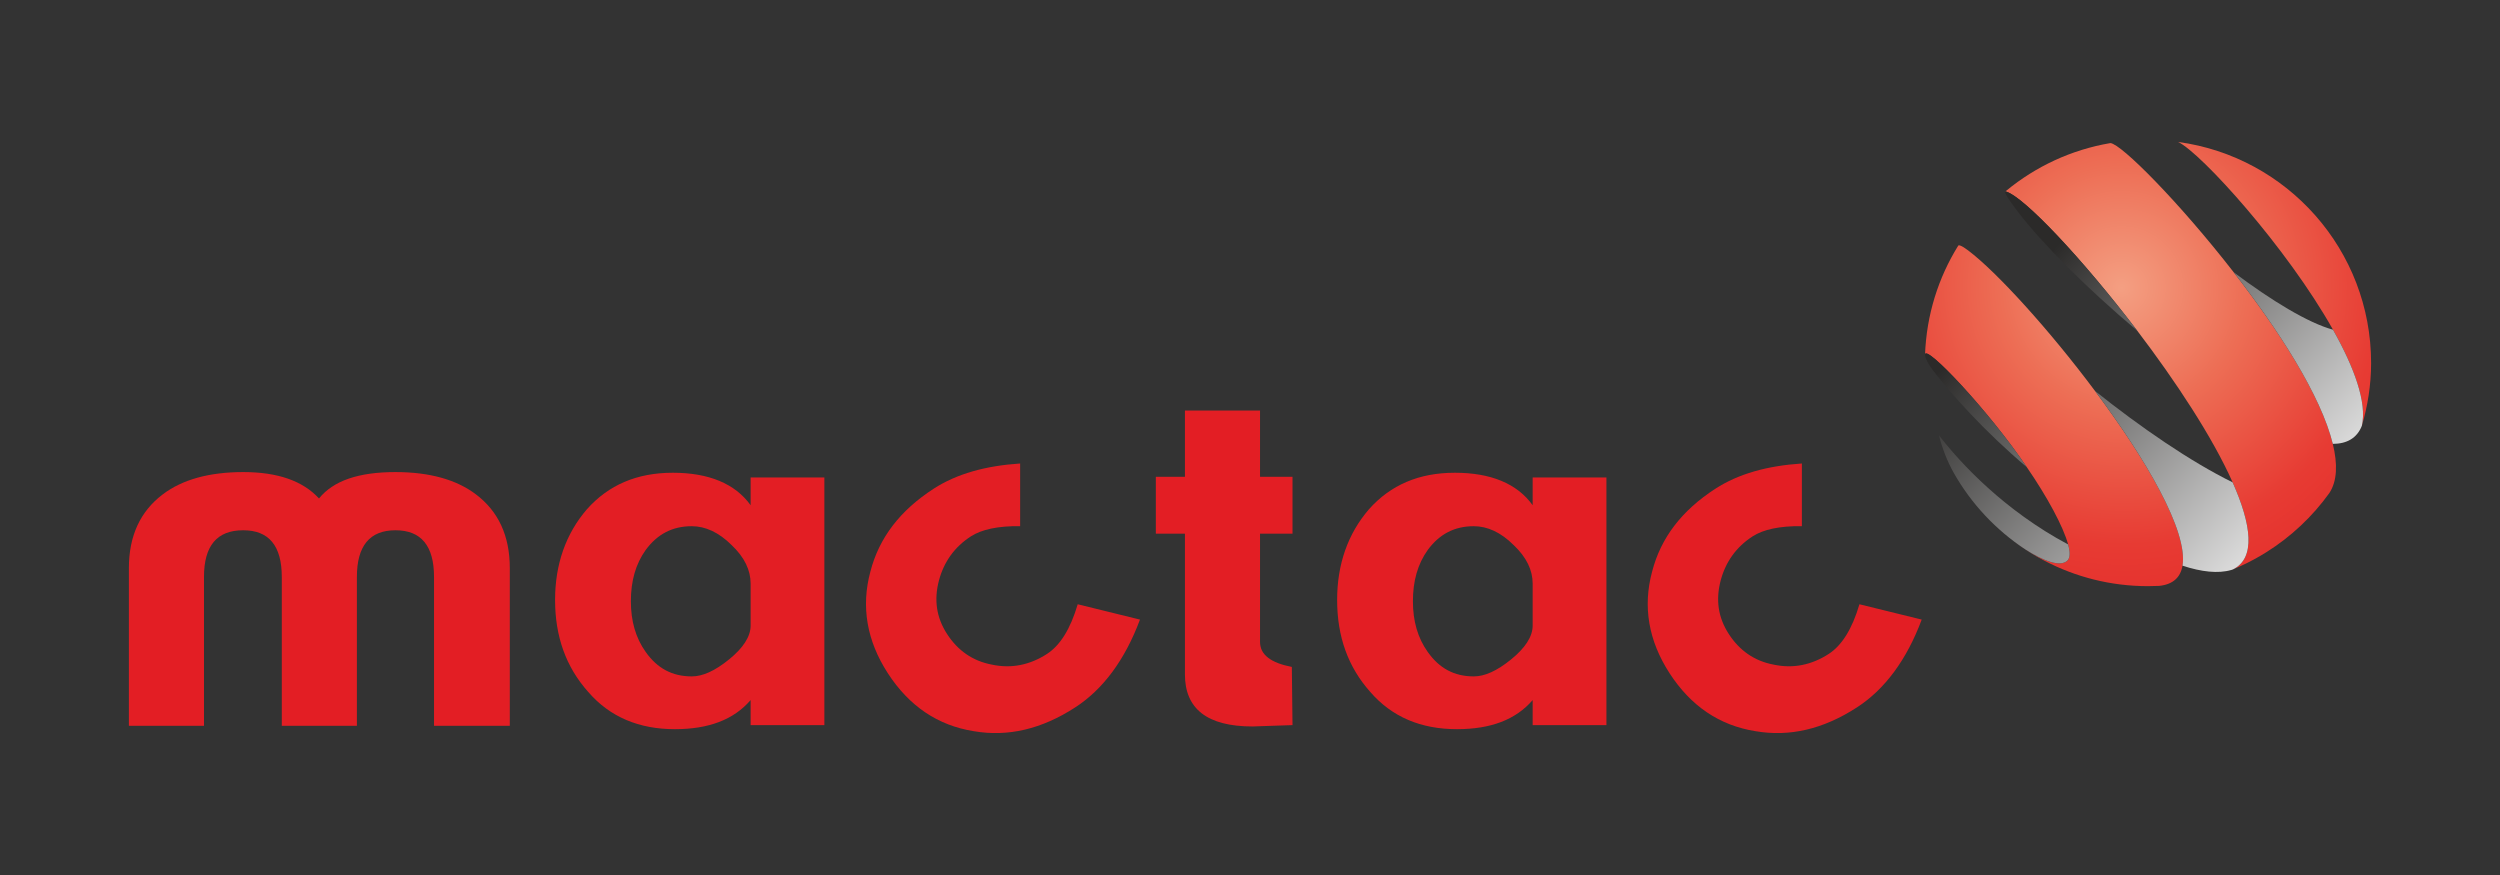
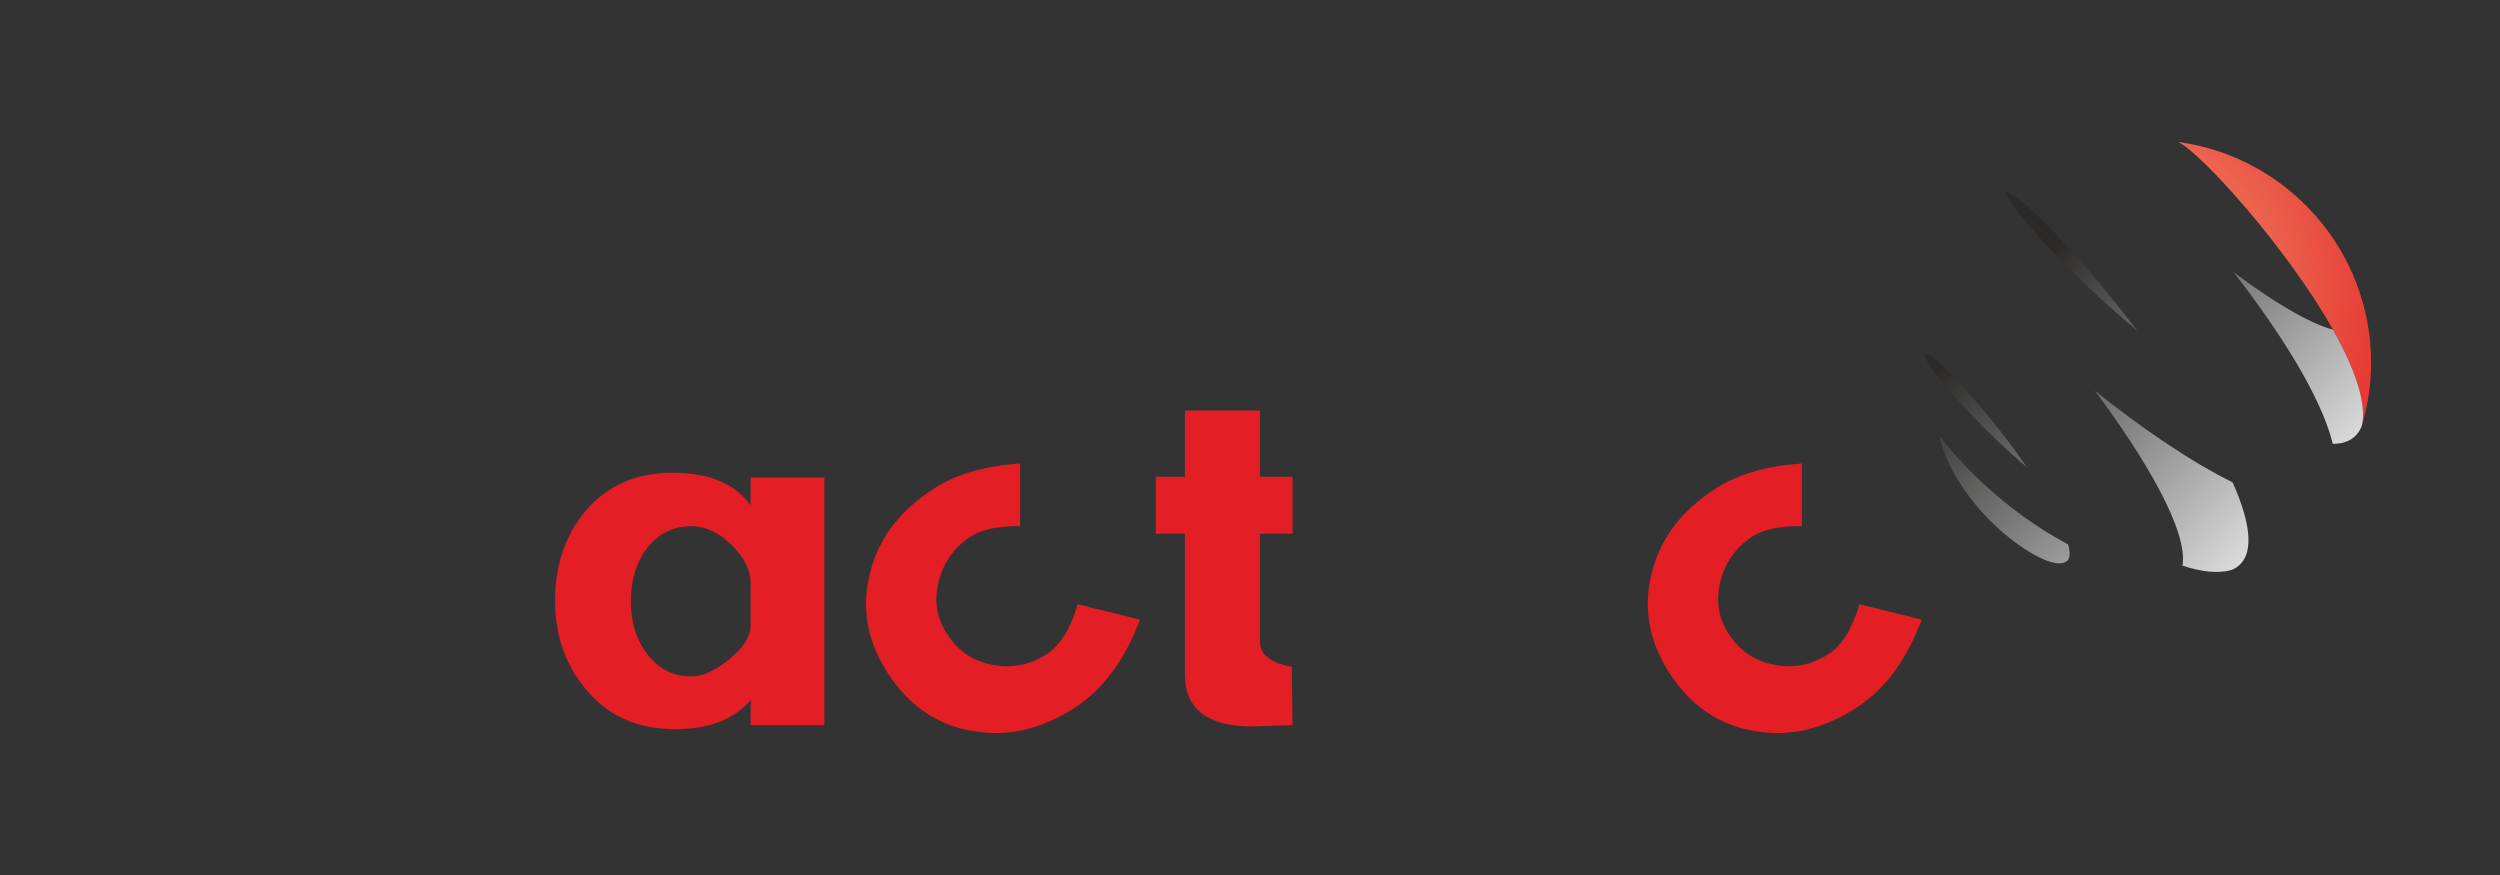
<svg xmlns="http://www.w3.org/2000/svg" xmlns:xlink="http://www.w3.org/1999/xlink" xml:space="preserve" width="1000px" height="350px" version="1.1" style="shape-rendering:geometricPrecision; text-rendering:geometricPrecision; image-rendering:optimizeQuality; fill-rule:evenodd; clip-rule:evenodd" viewBox="0 0 50662.28 17731.75">
  <rect x="0" y="0" width="50662.28" height="17731.75" fill="#333333" stroke="none" />
  <defs>
    <style type="text/css"> .fil10 {fill:none} .fil9 {fill:#E31E24;fill-rule:nonzero} .fil8 {fill:black;fill-rule:nonzero} .fil5 {fill:url(#id0);fill-rule:nonzero} .fil4 {fill:url(#id1);fill-rule:nonzero} .fil7 {fill:url(#id2);fill-rule:nonzero} .fil6 {fill:url(#id3);fill-rule:nonzero} .fil3 {fill:url(#id4);fill-rule:nonzero} .fil1 {fill:url(#id5);fill-rule:nonzero} .fil2 {fill:url(#id6);fill-rule:nonzero} .fil0 {fill:url(#id7);fill-rule:nonzero} </style>
    <linearGradient id="id0" gradientUnits="userSpaceOnUse" x1="49087.78" y1="9617.04" x2="42723.07" y2="3634.27">
      <stop offset="0" style="stop-opacity:1; stop-color:#FEFEFE" />
      <stop offset="1" style="stop-opacity:1; stop-color:#2B2A29" />
    </linearGradient>
    <linearGradient id="id1" gradientUnits="userSpaceOnUse" xlink:href="#id0" x1="45292.84" y1="13250.42" x2="39243.72" y2="7564.44"> </linearGradient>
    <linearGradient id="id2" gradientUnits="userSpaceOnUse" xlink:href="#id0" x1="44756.76" y1="14011.13" x2="38605.13" y2="8228.52"> </linearGradient>
    <linearGradient id="id3" gradientUnits="userSpaceOnUse" xlink:href="#id0" x1="46632.66" y1="12221.22" x2="40296.73" y2="6265.56"> </linearGradient>
    <linearGradient id="id4" gradientUnits="userSpaceOnUse" xlink:href="#id0" x1="47699.86" y1="10675.62" x2="41661.5" y2="4999.52"> </linearGradient>
    <radialGradient id="id5" gradientUnits="userSpaceOnUse" gradientTransform="matrix(1.102 1.626 -1.626 1.102 5058 -70578)" cx="43036.2" cy="5800.5" r="5319.29" fx="43036.2" fy="5800.5">
      <stop offset="0" style="stop-opacity:1; stop-color:#F49F82" />
      <stop offset="0.239" style="stop-opacity:1; stop-color:#ED6E55" />
      <stop offset="0.502" style="stop-opacity:1; stop-color:#E73B33" />
      <stop offset="0.659" style="stop-opacity:1; stop-color:#E52D2B" />
      <stop offset="0.831" style="stop-opacity:1; stop-color:#E31E24" />
      <stop offset="0.922" style="stop-opacity:1; stop-color:#E01F25" />
      <stop offset="1" style="stop-opacity:1; stop-color:#DC2125" />
    </radialGradient>
    <radialGradient id="id6" gradientUnits="userSpaceOnUse" gradientTransform="matrix(0.881 1.3 -1.3 0.881 12716 -55183)" xlink:href="#id5" cx="42981.63" cy="5836.94" r="6653.84" fx="42981.63" fy="5836.94"> </radialGradient>
    <radialGradient id="id7" gradientUnits="userSpaceOnUse" gradientTransform="matrix(1.138 1.68 -1.68 1.138 3816 -73064)" xlink:href="#id5" cx="43004.79" cy="5809.9" r="5148.22" fx="43004.79" fy="5809.9"> </radialGradient>
  </defs>
  <g id="Ebene_x0020_1">
    <g id="_2640422852208">
      <g>
        <g>
          <path class="fil0" d="M44139.06 2876.44c466.79,222.77 2202.37,2139.12 3139.06,3805.11 429.63,764.12 691.18,1475.58 585.03,1946.74 117.94,-403.24 187.23,-829.88 187.23,-1271.24 0,-2290.21 -1702.73,-4182.68 -3911.32,-4480.61z" />
-           <path class="fil1" d="M42454.76 7922.15c-929.27,-1244.31 -1989.88,-2408.69 -2568.93,-2846.04 -149.53,-112.97 -192.91,-112.19 -202.97,-97.53 -401.8,647.2 -642.77,1400.13 -672.33,2210.8 -7.72,-242.22 1301.88,1145.71 2062.65,2278.31 416.59,604.95 738.21,1202.49 837.24,1565.58 42.61,156.47 42.25,270.64 -13.82,325.63 -146.24,143.25 -500.36,1.98 -852.14,-223.79 -85.51,-54.81 -170.78,-114.65 -252.99,-176.64 131.82,100.35 270.52,191.96 413.11,277.59 19.75,11.85 39.68,23.57 59.66,35.18 6.46,3.71 12.99,7.42 19.45,11.07 13.64,7.84 27.34,15.62 41.05,23.34 7.6,4.25 15.2,8.44 22.85,12.62 12.87,7.12 25.73,14.13 38.66,21.13 7.9,4.25 15.74,8.43 23.64,12.62 5.32,2.87 10.65,5.63 15.97,8.38 628.23,330.72 1343.77,518.01 2103.1,518.01 75.46,0 150.43,-1.79 224.99,-5.44l0 0.12c287.22,-29.74 435.14,-177 474.09,-409.71 117.04,-698.9 -748.21,-2168.74 -1773.28,-3541.23z" />
-           <path class="fil2" d="M42767.23 2899.53c-792.9,134.52 -1515.43,475.47 -2110.58,965.6l0.24 -0.36 -21.48 17.71c2.1,-1.8 5.21,-4.25 18.31,-0.78 364.23,109.2 1546.44,1358.79 2659.89,2823.36 778.36,1023.82 1522.85,2152.53 1930.77,3070.01 383.19,862.08 469.3,1537.64 6.28,1764 1.55,-0.59 3.05,-1.31 4.61,-1.97 188.84,-78.03 371.11,-168.56 546.01,-270.47 45.6,-25.79 82.88,-48.04 126.08,-76.17 499.88,-313.43 934.24,-721.81 1277.46,-1200.09 159.59,-244.02 168.56,-588.44 69.17,-995.22 -238.15,-974.63 -1099.44,-2307.68 -2009.33,-3478.69 -1102.38,-1418.87 -2275.79,-2599.81 -2497.43,-2616.93z" />
        </g>
        <g>
          <path class="fil3" d="M40653.72 3881.7c-13.1,-3.47 -16.21,-1.02 -18.31,0.78 -21.78,26.87 93.05,193.45 254.85,406.12 490.48,644.56 1408.45,1562.29 2423.35,2416.46 -1113.45,-1464.57 -2295.66,-2714.16 -2659.89,-2823.36z" />
          <path class="fil4" d="M39010.53 7189.38c-0.3,17.54 8.62,113.7 162.88,318.64 365.84,475.35 1026.93,1220.98 1899.77,1959.67 -760.77,-1132.6 -2070.37,-2520.53 -2062.65,-2278.31z" />
          <g>
            <path class="fil5" d="M47278.12 6681.55c-504.19,-137.21 -1251.91,-592.27 -2013.46,-1165.09 909.89,1171.01 1771.18,2504.06 2009.33,3478.69 282.38,-1.55 488.99,-113.45 589.16,-366.86 106.15,-471.16 -155.4,-1182.62 -585.03,-1946.74z" />
            <path class="fil6" d="M45244.38 9775.07c-857.47,-422.39 -1859.81,-1111.83 -2789.62,-1852.92 1025.07,1372.49 1890.32,2842.33 1773.28,3541.23 382.48,125.42 722.95,165.39 991.32,86.34 10.36,-3.29 20.83,-6.82 31.3,-10.59 0.78,-0.24 2.51,-1.01 4.61,-2.03 -1.56,0.66 -3.06,1.38 -4.61,1.97 463.02,-226.36 376.91,-901.92 -6.28,-1764z" />
            <path class="fil7" d="M41896.6 11358.9c56.07,-54.99 56.43,-169.16 13.82,-325.63 -1292.12,-688.19 -2181.42,-1645.17 -2617.04,-2210.51 65.82,267.12 166.53,520.53 296.38,755.45 354.53,627.45 854.83,1161.62 1454.7,1556.9 351.78,225.77 705.9,367.04 852.14,223.79z" />
          </g>
        </g>
        <path class="fil8" d="M41424.96 11360.1l0.9 0.3c-5.32,-2.75 -10.65,-5.51 -15.97,-8.38 5.02,2.7 10.05,5.45 15.07,8.08z" />
      </g>
-       <path class="fil9" d="M8795.42 11691.66c0,-630.75 -260.53,-945.97 -781.54,-945.97 -520.88,0 -781.47,315.22 -781.47,945.97l0 3016.45 -1521.9 0 0 -3016.45c0,-630.75 -260.53,-945.97 -781.48,-945.97 -534.7,0 -795.23,315.22 -795.23,945.97l0 3016.45 -1521.9 0 0 -3194.65c0,-657.97 233.12,-1151.68 685.43,-1494.43 397.62,-301.7 946.03,-452.49 1631.7,-452.49 699.14,0 1206.56,178.25 1535.55,534.64 287.81,-356.39 795.23,-534.64 1549.3,-534.64 685.68,0 1234.09,150.79 1631.7,452.49 452.55,342.75 685.44,836.46 685.44,1494.43l0 3194.65 -1535.6 0 0 -3016.45z" />
      <path class="fil9" d="M15211.35 14187.05c-342.75,397.62 -850.17,589.58 -1535.61,589.58 -726.6,0 -1316.18,-246.83 -1754.96,-754.07 -452.55,-507.42 -671.98,-1124.22 -671.98,-1864.77 0,-726.6 219.43,-1343.64 644.51,-1837.12 438.79,-493.42 1014.66,-740.55 1741.26,-740.55 726.61,0 1261.49,219.43 1576.78,658.21l0 -562.11 1494.37 0 0 5018.07 -1494.37 0 0 -507.24zm-383.86 -3139.72l0 0c-260.65,-260.59 -534.95,-383.91 -809,-383.91 -397.38,0 -699.14,164.49 -932.32,479.71 -205.66,288.06 -301.52,630.75 -301.52,1042.07 0,397.67 95.86,740.6 301.52,1028.42 233.18,329.16 534.94,493.48 932.32,493.48 219.42,0 466.25,-109.39 754.25,-342.75 287.82,-232.89 438.61,-466.01 438.61,-685.38l0 -850.16c0,-274.3 -123.33,-534.71 -383.86,-781.48z" />
      <path class="fil9" d="M25534.41 13007.9c0,260.59 219.42,425.08 644.44,507.24l13.77 1179.15c-479.78,13.7 -740.37,27.41 -809,27.41 -918.56,0 -1371.11,-356.45 -1371.11,-1055.59l0 -2851.96 -589.58 0 0 -1151.63 589.58 0 0 -1343.65 1521.9 0 0 1343.65 658.21 0 0 1151.63 -658.21 0 0 2193.75z" />
-       <path class="fil9" d="M31059.3 14187.05c-342.51,397.62 -850.11,589.58 -1535.6,589.58 -726.37,0 -1316.12,-246.83 -1754.73,-754.07 -452.55,-507.42 -671.97,-1124.22 -671.97,-1864.77 0,-726.6 219.42,-1343.64 644.26,-1837.12 439.03,-493.42 1014.9,-740.55 1741.27,-740.55 726.66,0 1261.49,219.43 1576.77,658.21l0 -562.11 1494.61 0 0 5018.07 -1494.61 0 0 -507.24zm-383.86 -3139.72l0 0c-260.59,-260.59 -534.7,-383.91 -809,-383.91 -397.38,0 -698.96,164.49 -932.08,479.71 -205.66,288.06 -301.76,630.75 -301.76,1042.07 0,397.67 96.1,740.6 301.76,1028.42 233.12,329.16 534.7,493.48 932.08,493.48 219.61,0 466.26,-109.39 754.31,-342.75 287.82,-232.89 438.55,-466.01 438.55,-685.38l0 -850.16c0,-274.3 -123.33,-534.71 -383.86,-781.48z" />
      <path class="fil9" d="M37681.37 12245.09c-147.92,503.89 -357.77,835.57 -622.79,1006.88 -345.38,223.38 -719.06,301.76 -1117.16,216.32 -390.74,-73.72 -691.84,-287.34 -907.97,-620.99 -215.83,-333.9 -268.07,-692.08 -163.6,-1086.17 100.53,-375.06 313.73,-676.52 647.62,-892.41 214.1,-138.35 548.59,-212.72 997.61,-206.08l0 -1270.17c-705.84,46.97 -1286.98,210.33 -1752.57,511.25 -679.04,439.45 -1105.2,992.46 -1282.08,1678.32 -192.43,712.24 -72.64,1402.28 351.79,2058.52 431.72,667.66 1011.96,1059.78 1740.6,1176.46 698,119.97 1377.28,-41.41 2056.49,-480.91 564.14,-364.59 1009.81,-963.2 1314.02,-1780.4l-1261.96 -310.62z" />
      <path class="fil9" d="M21839.64 12245.09c-147.86,503.89 -357.77,835.57 -622.79,1006.88 -345.38,223.38 -719.06,301.76 -1117.16,216.32 -390.74,-73.72 -691.84,-287.34 -907.91,-620.99 -215.83,-333.9 -268.13,-692.08 -163.6,-1086.17 100.53,-375.06 313.67,-676.52 647.56,-892.41 214.1,-138.35 548.59,-212.72 997.61,-206.08l0 -1270.17c-705.84,46.97 -1286.98,210.33 -1752.57,511.25 -678.98,439.45 -1105.2,992.46 -1282.08,1678.32 -192.37,712.24 -72.64,1402.28 351.79,2058.52 431.72,667.66 1011.96,1059.78 1740.6,1176.46 698.06,119.97 1377.28,-41.41 2056.55,-480.91 564.08,-364.59 1009.75,-963.2 1313.96,-1780.4l-1261.96 -310.62z" />
    </g>
    <rect class="fil10" y="-0.11" width="50662.3" height="17731.75" />
  </g>
</svg>